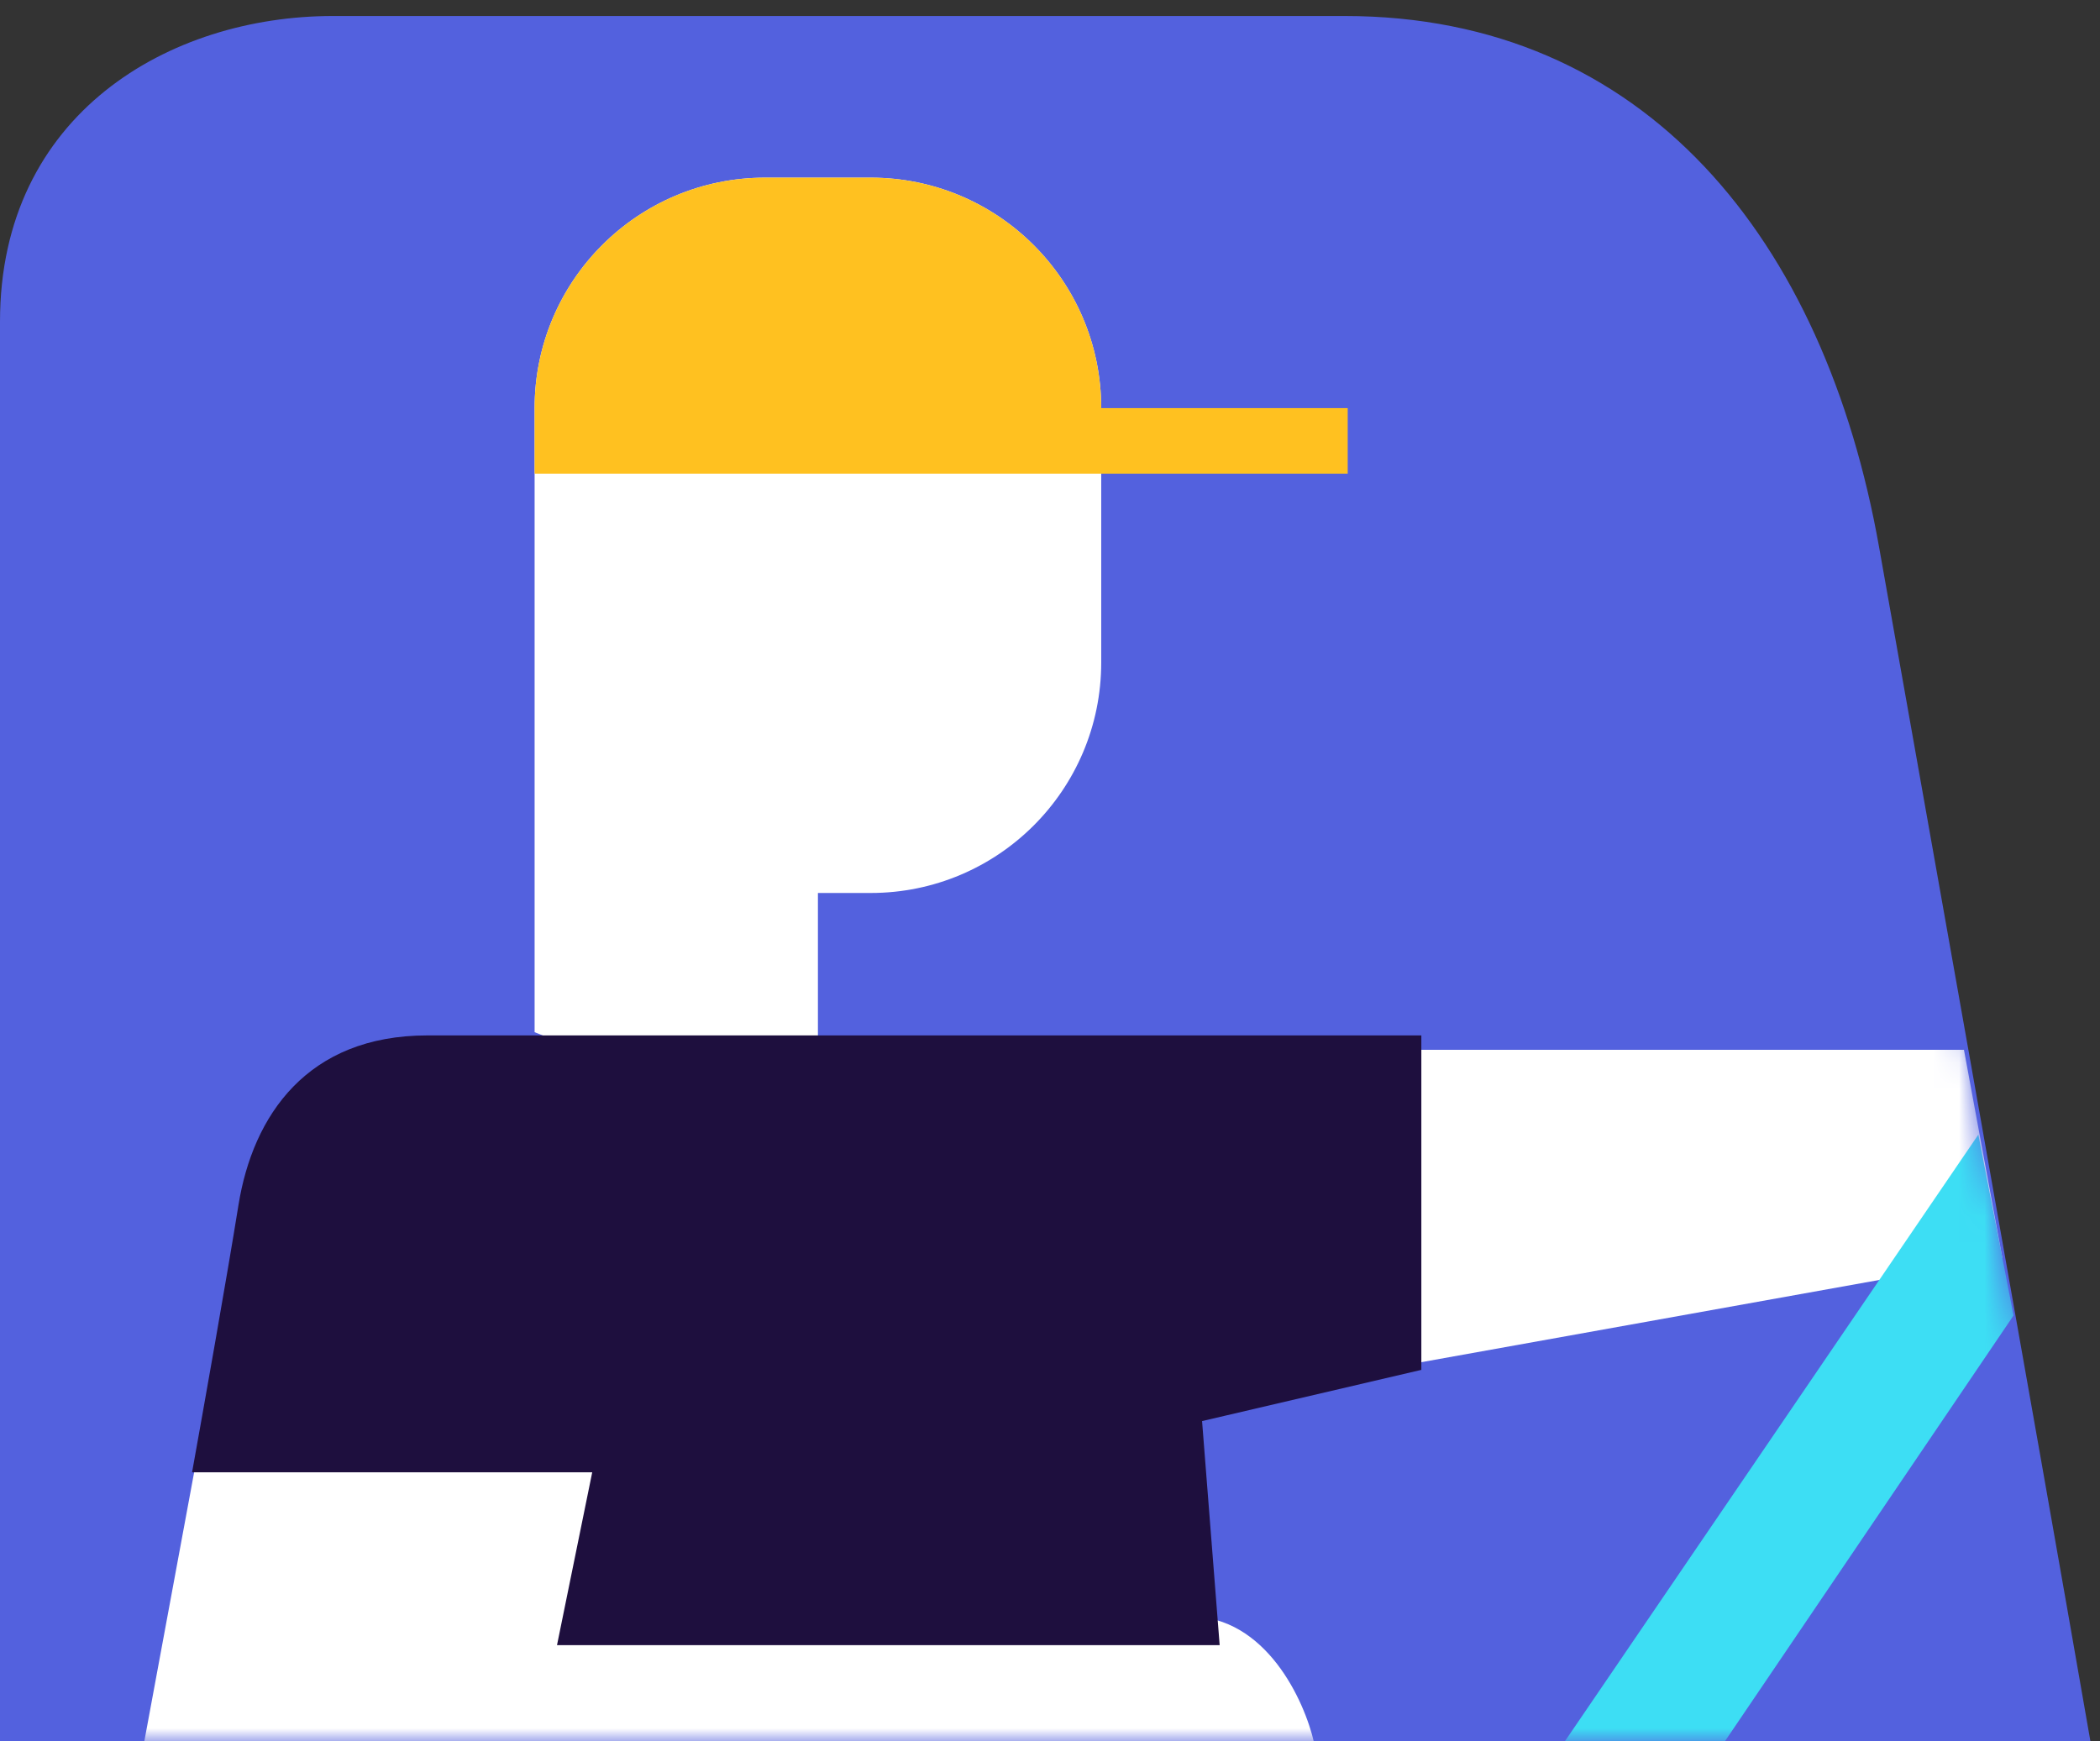
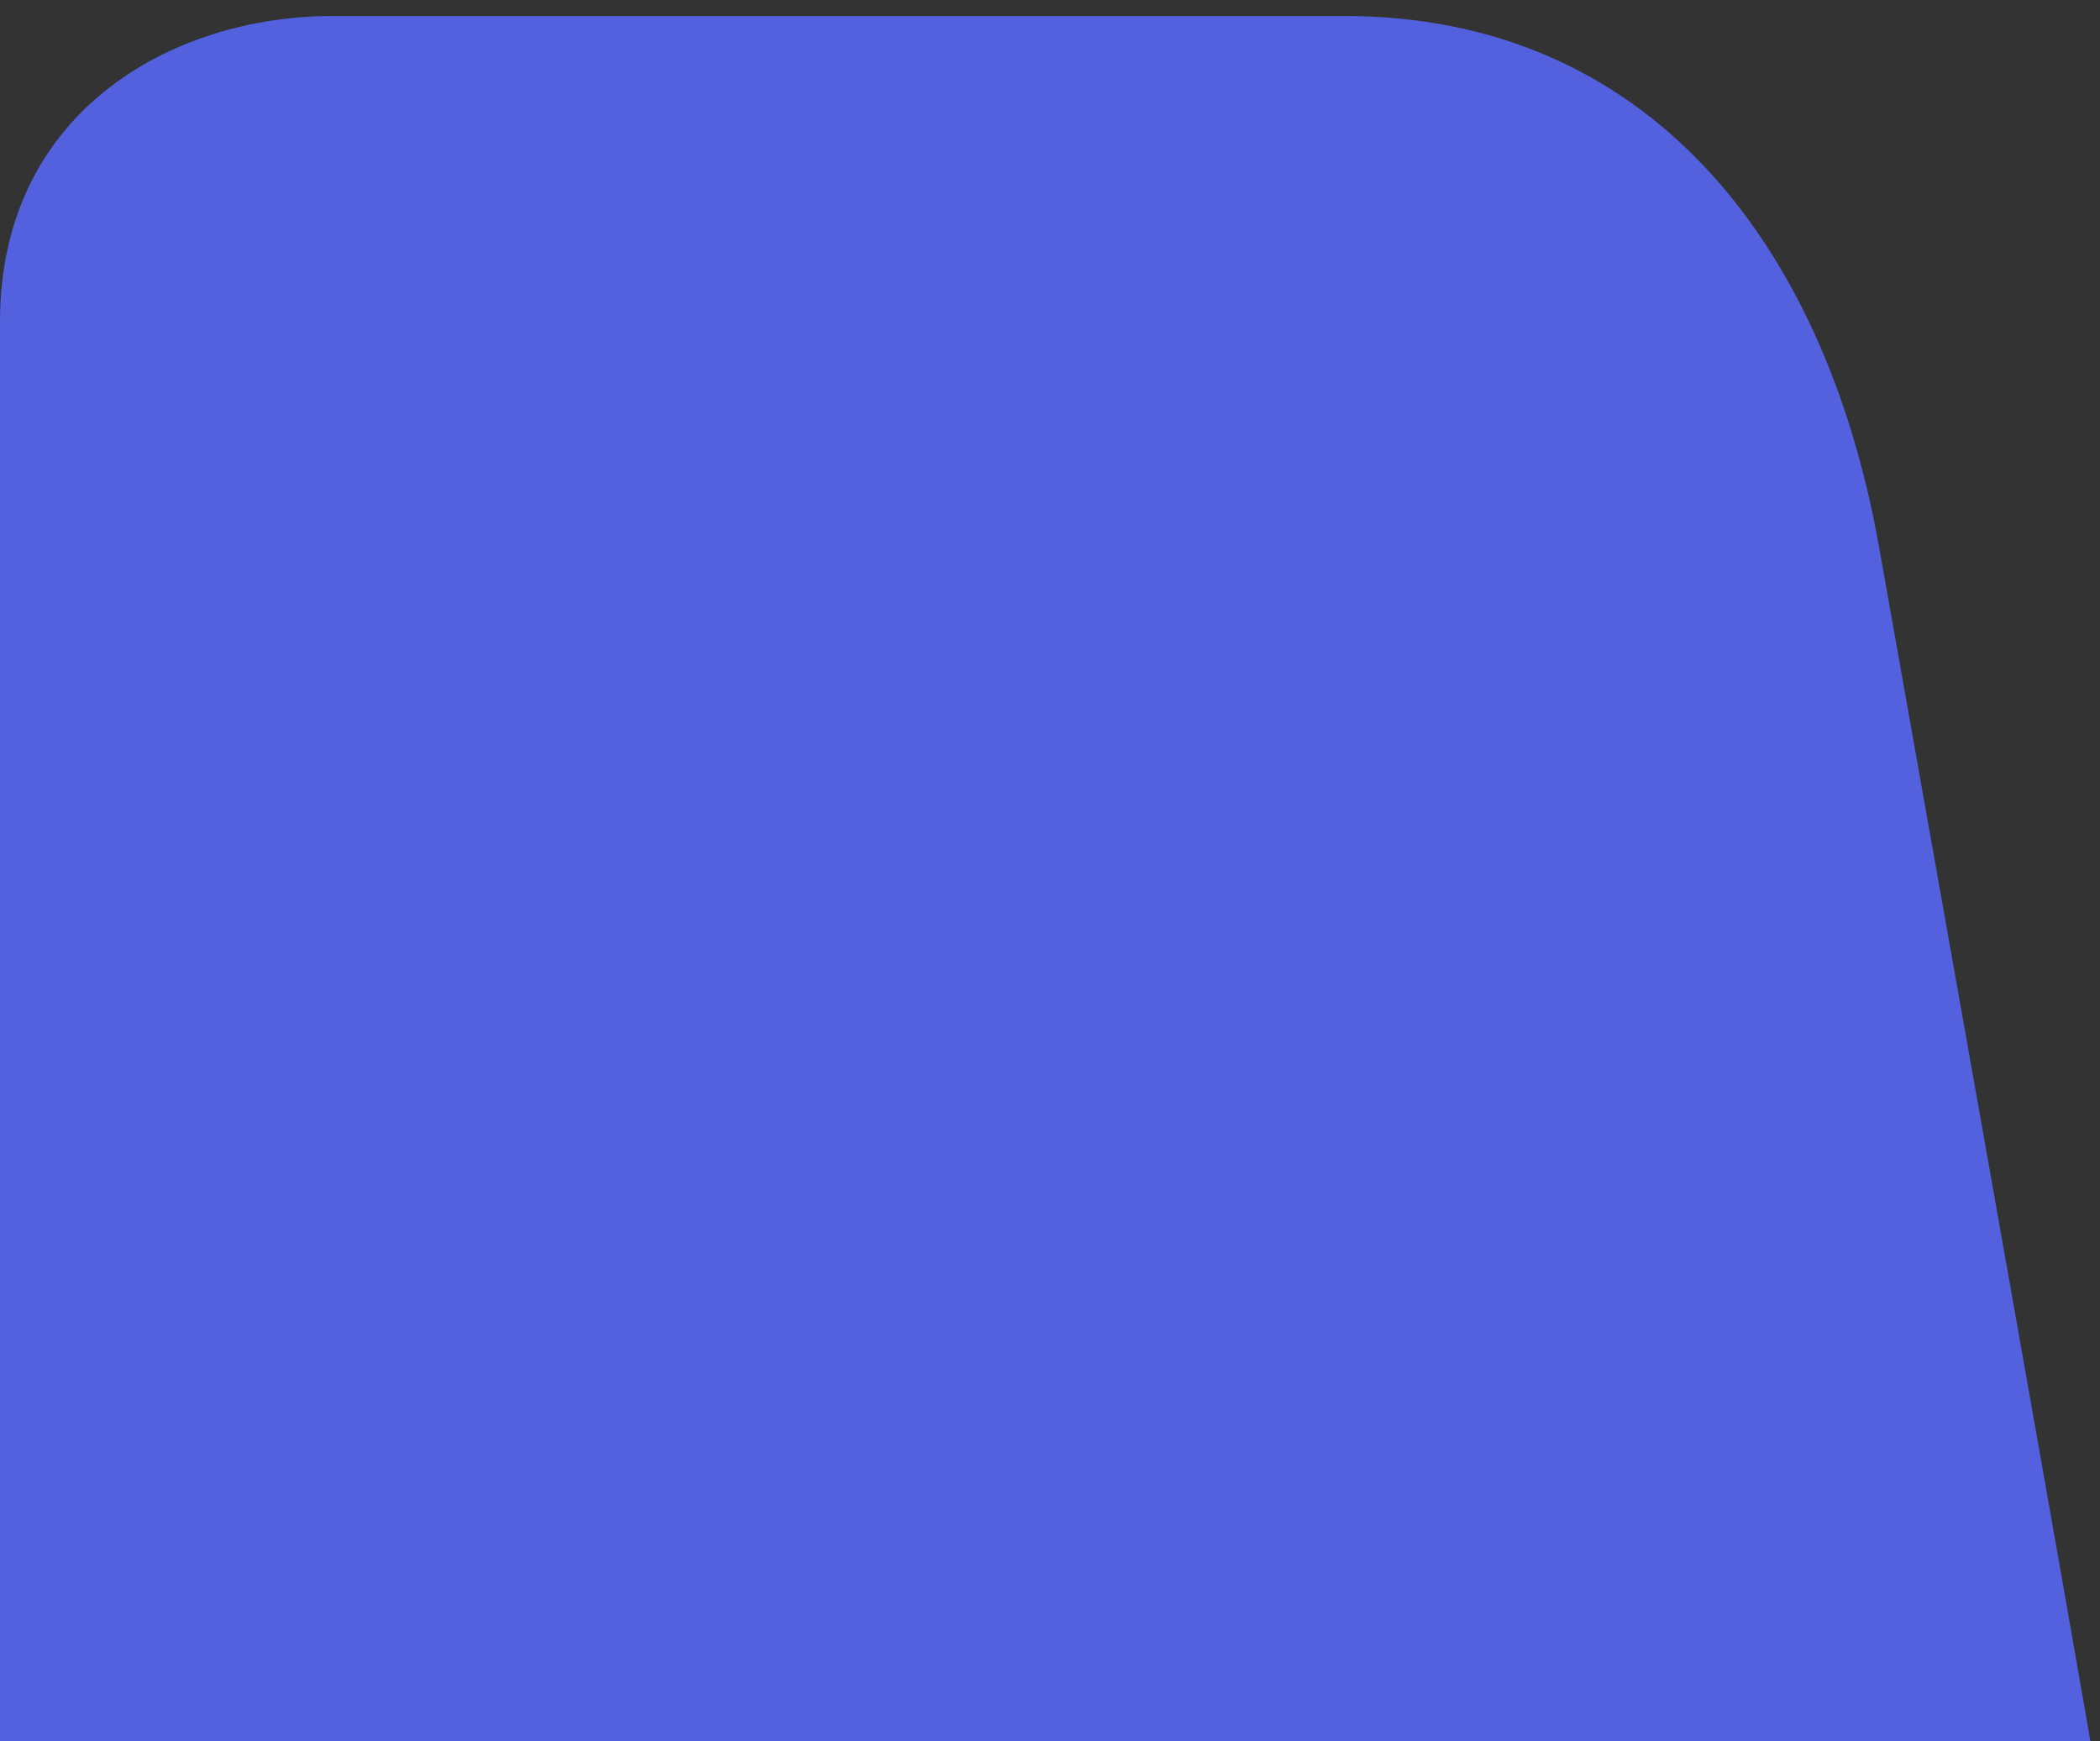
<svg xmlns="http://www.w3.org/2000/svg" width="82" height="68" viewBox="0 0 82 68" fill="none">
  <rect x="0" y="0" width="82" height="68" fill="#333333" stroke="none" />
  <path d="M81.625 68H0V12.562C0 4.438 6.625 0.625 13 0.625H52.5C64.25 0.625 71.25 9.375 73.375 21.375C75.075 30.975 79.562 56.125 81.625 68Z" fill="#5361DE" />
  <mask id="mask0_29_991" style="mask-type:alpha" maskUnits="userSpaceOnUse" x="0" y="0" width="82" height="68">
-     <path d="M81.625 68H0V12.562C0 4.438 6.625 0.625 13 0.625H52.5C64.25 0.625 71.25 9.375 73.375 21.375C75.075 30.975 79.562 56.125 81.625 68Z" fill="#5361DE" />
-   </mask>
+     </mask>
  <g mask="url(#mask0_29_991)">
    <path d="M20.875 15.938C20.875 10.967 24.904 6.938 29.875 6.938H34C38.971 6.938 43 10.967 43 15.938V25.875C43 30.846 38.971 34.875 34 34.875H31.938V44.562C29.375 43.688 23.375 41.312 20.875 40.312V20.906V15.938Z" fill="white" />
    <path d="M20.875 15.938C20.875 10.967 24.904 6.938 29.875 6.938H34C38.971 6.938 43 10.967 43 15.938H52.625V18.5C45.062 18.5 25.469 18.5 20.875 18.5V15.938Z" fill="#FFC120" />
-     <path d="M5.625 68.062L7.812 56.25L25.875 55.5L23.812 62.438C30.104 62.667 43.438 63.125 46.438 63.125C49.438 63.125 50.938 66.417 51.312 68.062H5.625Z" fill="white" />
-     <path d="M76.688 41H54.875V53.312L78.188 49.125L76.688 41Z" fill="white" />
-     <path d="M77.25 44.312L60.938 68.25H67.188L78.625 51.375L77.25 44.312Z" fill="#3DDEF4" />
-     <path d="M9.312 47.062C8.863 49.862 7.917 55.188 7.5 57.5H23.125L21.75 64.25H47.625L46.938 55.5L55.5 53.5V40.438H16.688C12 40.438 9.875 43.562 9.312 47.062Z" fill="#1E0F3E" />
  </g>
</svg>